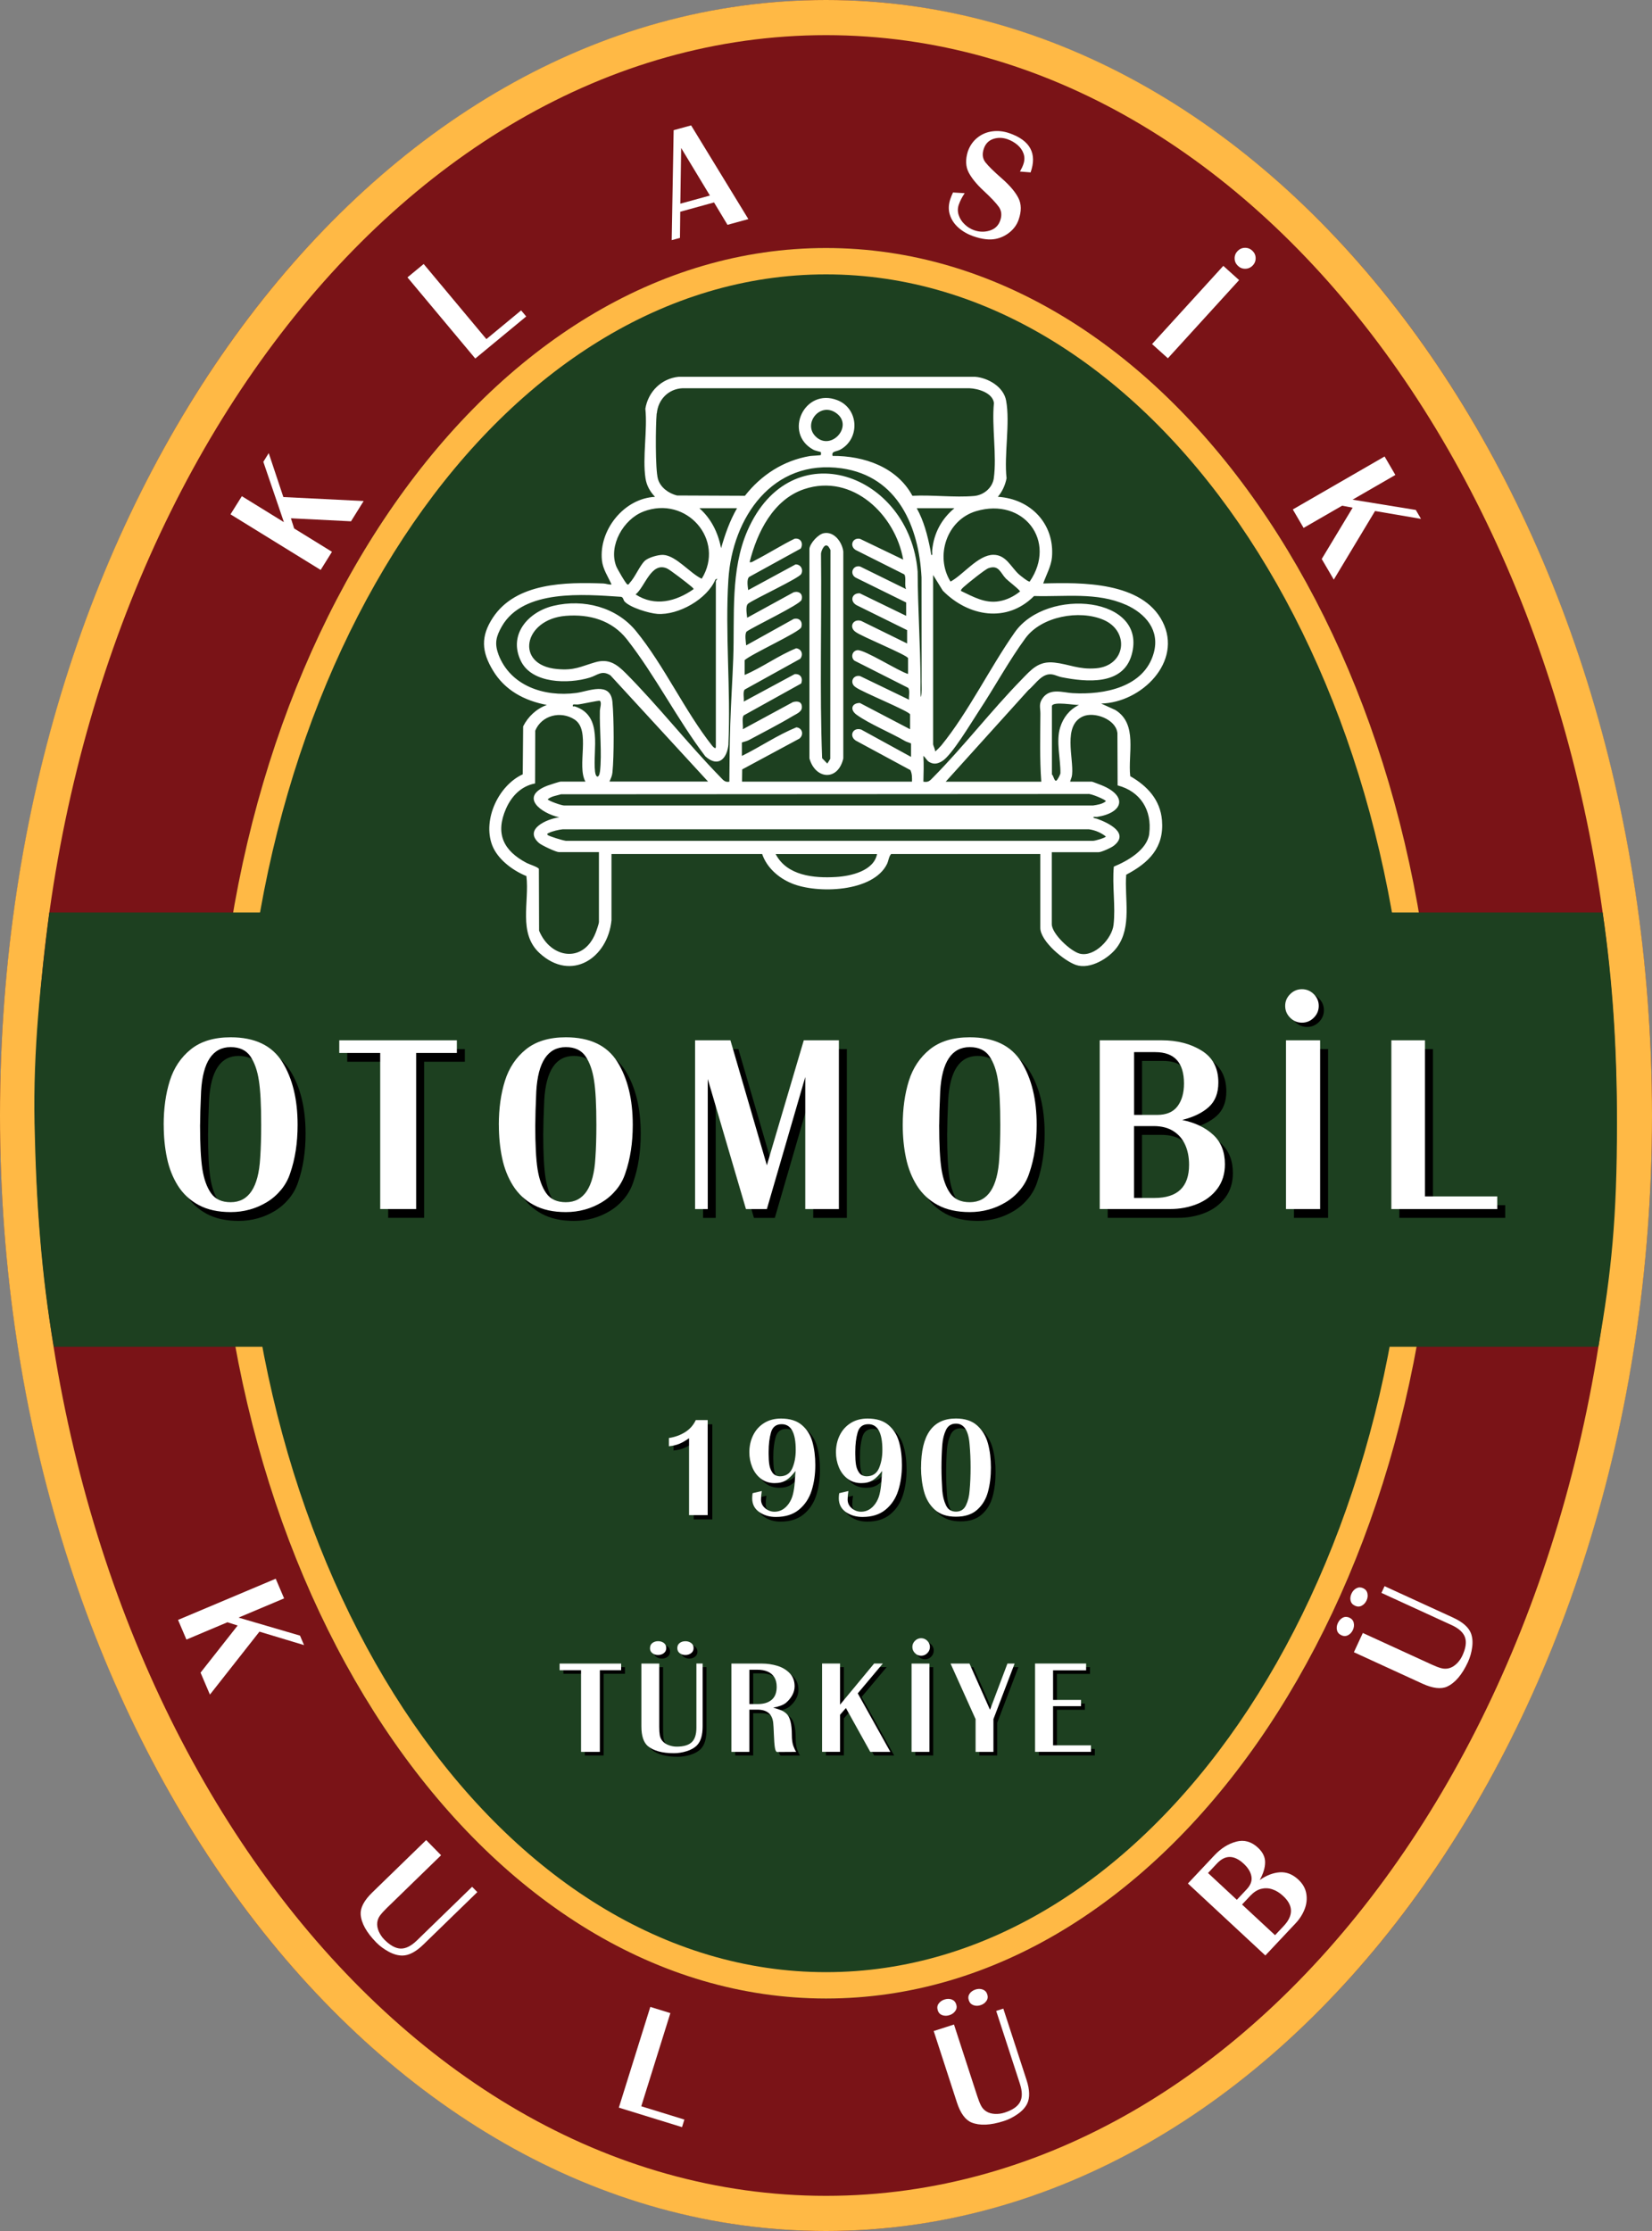
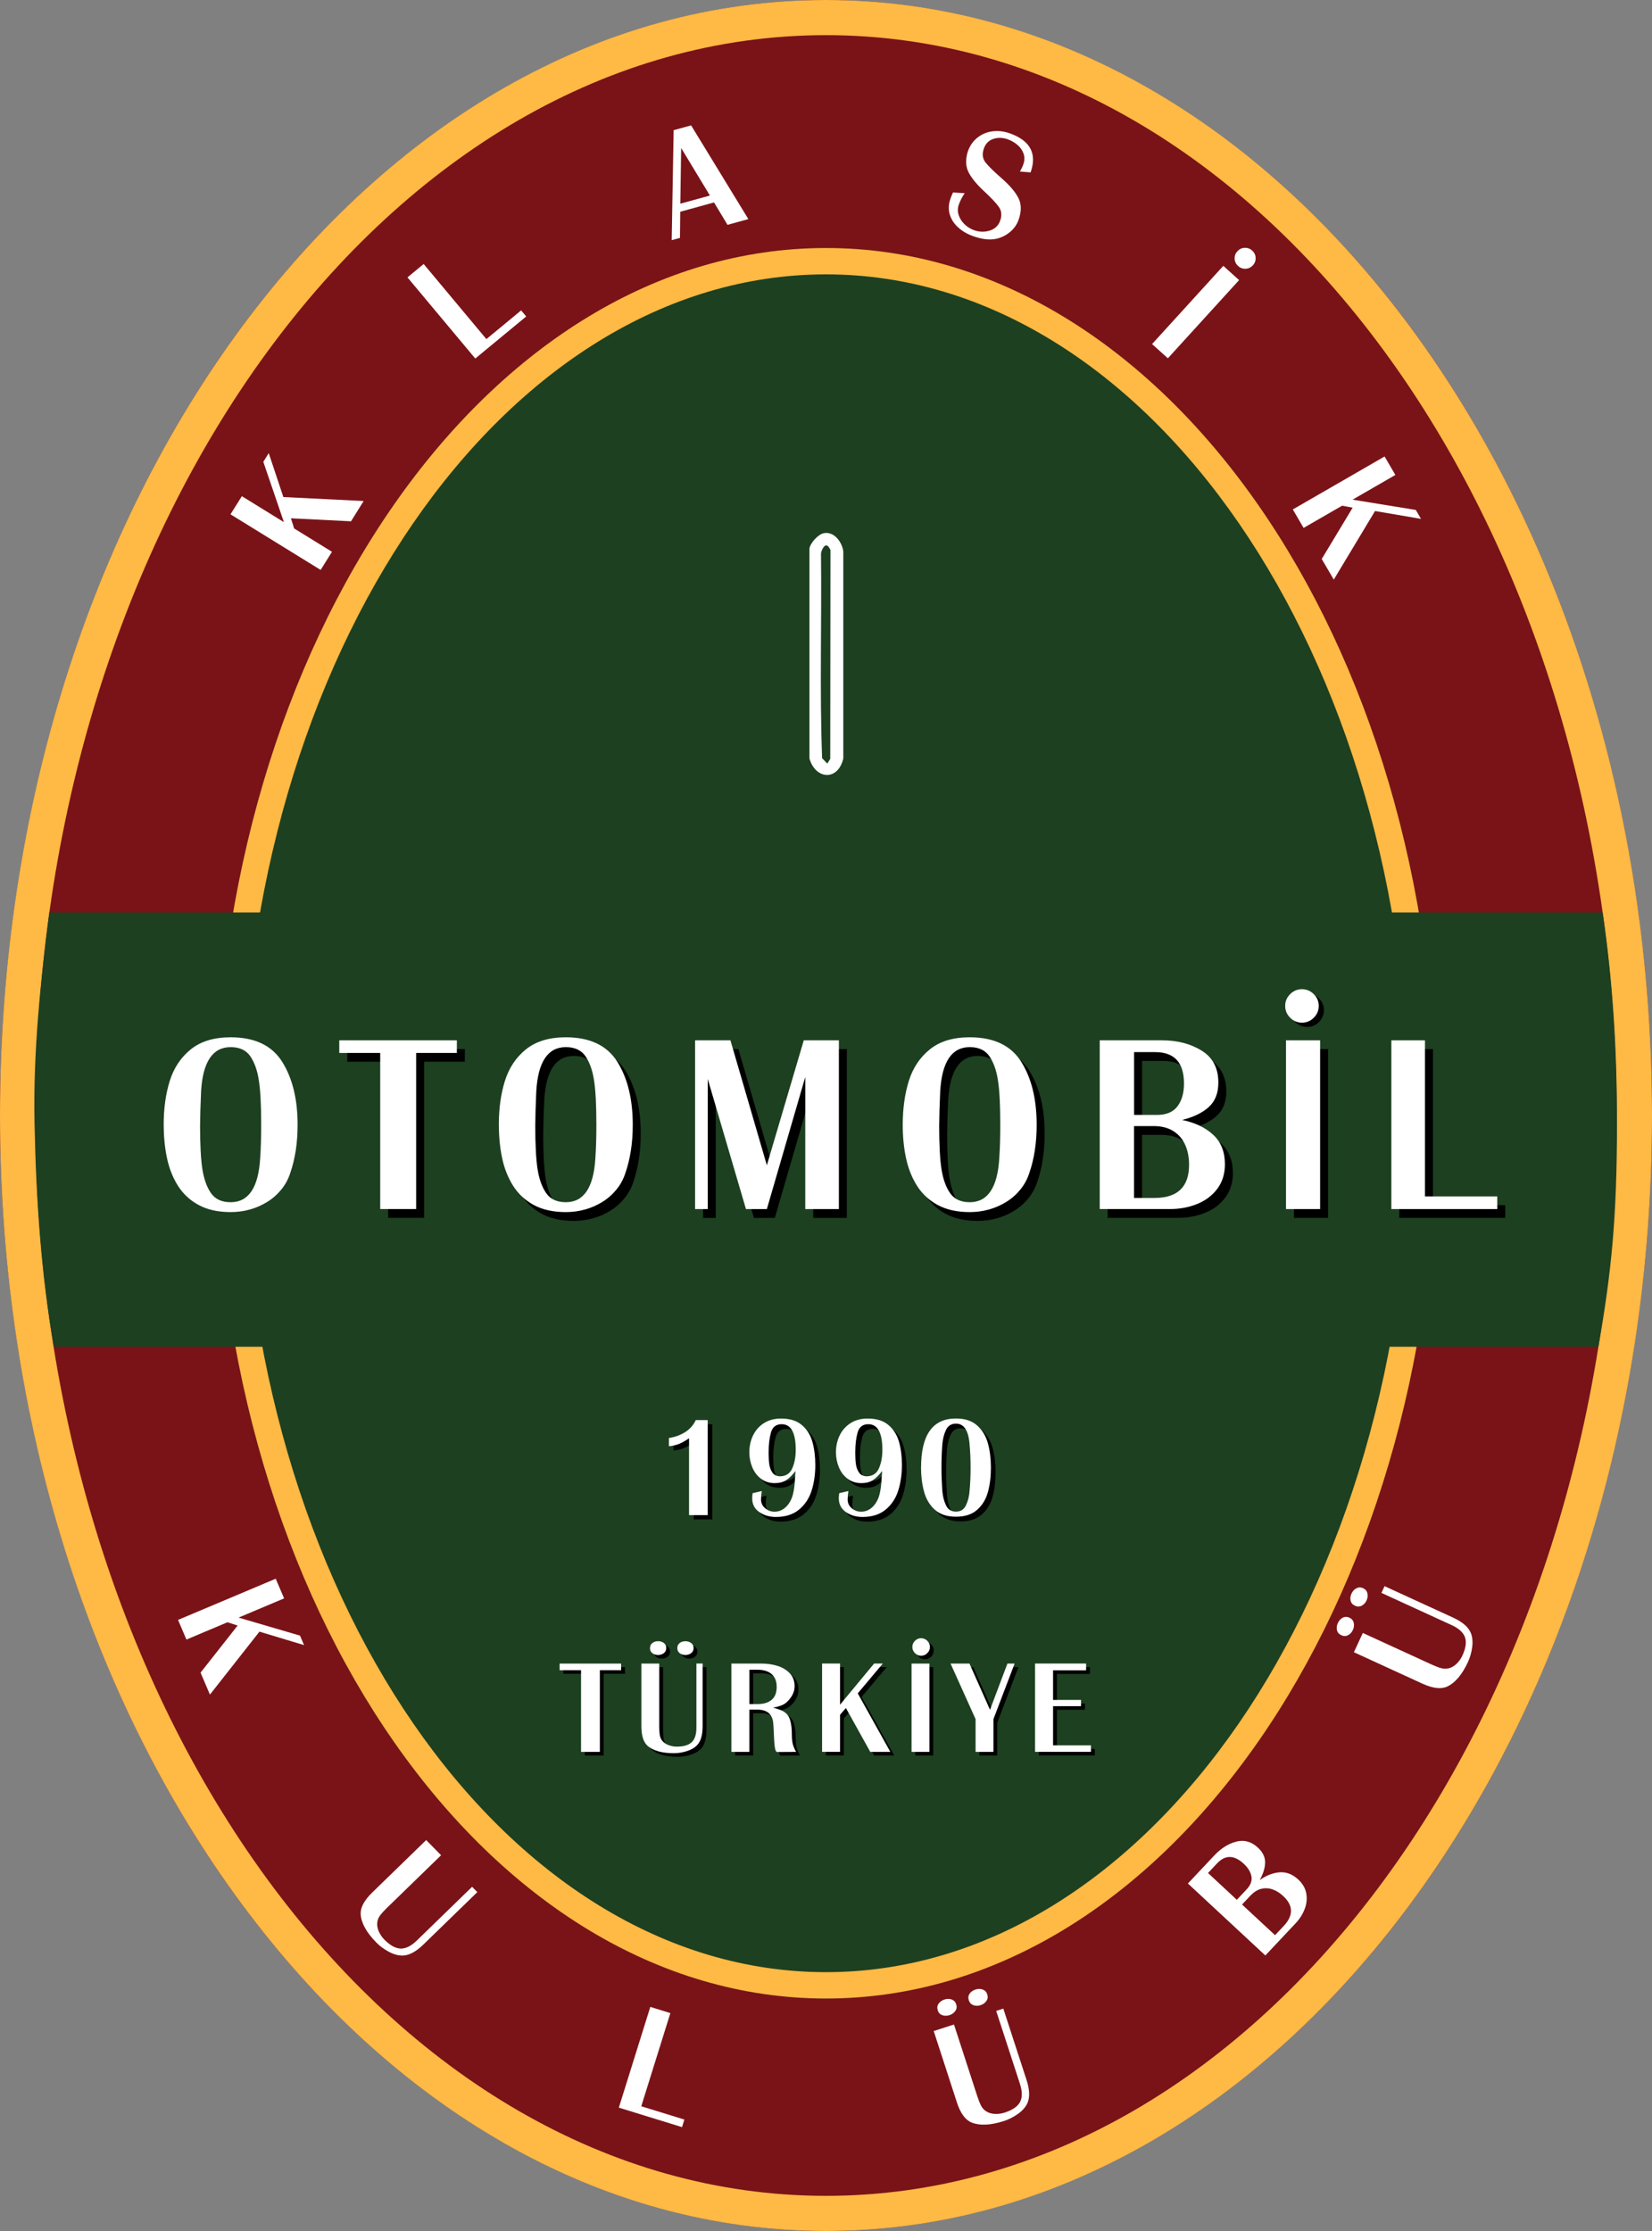
<svg xmlns="http://www.w3.org/2000/svg" id="Layer_2" viewBox="0 0 40 54">
  <rect x="0" y="0" width="40" height="54" fill="#808080" stroke="none" />
  <g>
    <ellipse id="Inner_Ellipse" cx="20" cy="27" rx="20" ry="27" fill="#7a1317" />
    <path id="Inner_Ellipse1" data-name="Inner_Ellipse" d="M20.0.851c10.556,0,19.144,11.731,19.144,26.149s-8.588,26.149-19.144,26.149S.856,41.419.856,27,9.444.851,20.0.851M20-0C8.954-0,0,12.088,0,27s8.954,27,20,27,20-12.088,20-27S31.046-0,20-0h0Z" fill="#ffb945" />
  </g>
  <g>
    <ellipse id="Outer_Ellipse" cx="20" cy="27.189" rx="14.787" ry="21.185" fill="#1d4020" />
    <path id="Outer_Ellipse1" data-name="Outer_Ellipse" d="M20,6.641c7.8,0,14.145,9.217,14.145,20.547,0,11.33-6.346,20.547-14.145,20.547s-14.145-9.217-14.145-20.547c0-11.33,6.346-20.547,14.145-20.547M20,6.003c-8.167,0-14.787,9.485-14.787,21.185,0,11.7,6.621,21.185,14.787,21.185s14.787-9.485,14.787-21.185c0-11.7-6.621-21.185-14.787-21.185h0Z" fill="#ffb945" />
  </g>
  <g id="KULUBU">
    <path id="K" d="M7.363,39.819l-1.081-.326-1.199,1.524-.227-.532.898-1.14-.247-.079-.993.419-.203-.476,2.365-.997.203.476-1.103.465,1.488.436.098.23Z" fill="#fff" />
    <path id="U" d="M11.558,45.797l-1.305,1.268c-.182.177-.351.266-.507.268-.105.001-.216-.03-.332-.092-.116-.063-.217-.137-.302-.223-.237-.242-.364-.468-.379-.681-.01-.162.083-.339.281-.531l1.305-1.268.361.367-1.314,1.277c-.07.068-.124.128-.163.18-.039.053-.062.111-.069.174-.007.07.006.141.038.214.033.073.076.138.131.194.14.142.272.215.396.22.125.004.256-.061.396-.197l.031-.03,1.305-1.268.127.129Z" fill="#fff" />
    <path id="L" d="M16.232,48.725l-.705,2.256,1.044.322-.057.183-1.53-.472.762-2.438.486.15Z" fill="#fff" />
    <path id="U1" data-name="U" d="M24.294,48.619l.562,1.726c.078.24.083.43.016.571-.046.094-.123.179-.231.254-.108.076-.22.132-.336.169-.324.104-.584.115-.783.034-.15-.063-.268-.225-.353-.487l-.561-1.726.491-.158.565,1.738c.03.093.06.168.09.226.03.058.072.104.126.139.06.037.13.057.21.061.08.004.158-.007.233-.031.19-.061.315-.146.374-.255.059-.109.059-.255-.001-.44l-.013-.041-.562-1.726.173-.056ZM22.706,48.658c-.019-.06-.013-.113.02-.16.033-.047.08-.081.142-.101.062-.02.121-.02.175-.001.054.02.091.059.11.118s.012.112-.022.16c-.034.048-.08.082-.14.101-.061.02-.12.02-.175.001-.055-.019-.092-.059-.111-.118ZM23.458,48.417c-.02-.061-.013-.114.019-.161.032-.047.08-.08.143-.101.061-.02.119-.02.174,0,.055.02.092.059.111.118.019.059.012.112-.022.16-.034.049-.08.082-.14.101-.061.02-.119.02-.174 0-.055-.02-.092-.059-.111-.118Z" fill="#fff" />
    <path id="B" d="M30.64,47.333l-1.877-1.744.642-.682c.16-.17.335-.28.527-.331.192-.051.368-.002.527.146.117.109.175.228.173.358-.001.13-.045.272-.131.426.162-.114.324-.176.485-.188.162-.011.311.047.449.175.107.099.172.212.194.339.022.126.009.252-.04.378-.049.126-.123.242-.222.346l-.729.775ZM29.948,45.983l.237-.252c.096-.102.135-.206.116-.313-.019-.107-.081-.209-.186-.307-.233-.216-.448-.219-.647-.008l-.218.232.698.649ZM30.872,46.841l.211-.224c.238-.254.234-.495-.011-.723-.085-.079-.173-.134-.264-.164-.092-.031-.183-.034-.274-.011-.091.024-.177.079-.258.164l-.202.215.799.742Z" fill="#fff" />
    <path id="U2" data-name="U" d="M32.477,39.579c-.057-.026-.092-.067-.105-.123s-.006-.113.022-.172c.028-.059.067-.102.118-.129.051-.026.106-.026.162-0s.091.068.104.125c.013.057.006.114-.02.171-.027.058-.066.101-.118.128-.052.027-.106.027-.163.001ZM32.808,38.866c-.058-.027-.093-.068-.106-.123-.013-.055-.005-.113.023-.173.027-.058.066-.1.118-.127.052-.027.106-.027.162-.002.057.026.091.067.104.125.013.058.006.114-.02.171-.027.058-.066.101-.118.128-.052.027-.106.027-.163.001ZM33.524,38.392l1.657.76c.231.106.375.231.433.375.038.097.049.211.032.341-.017.13-.052.25-.102.36-.142.307-.311.505-.505.595-.149.067-.348.043-.6-.072l-1.657-.76.216-.466,1.669.765c.089.041.165.07.228.087.063.017.126.018.189.002.068-.018.13-.056.188-.112.057-.056.102-.12.135-.191.084-.18.106-.329.065-.446s-.149-.216-.326-.297l-.04-.018-1.657-.76.076-.164Z" fill="#fff" />
  </g>
  <g id="TURKIYE_Shadow">
    <path id="T" d="M15.132,40.353v.16h-.516v1.977h-.455v-1.977h-.519v-.16h1.489Z" />
    <path id="U3" data-name="U" d="M17.106,40.353v1.518c0,.211-.045.364-.135.458-.061.063-.144.111-.25.144s-.21.049-.311.049c-.284,0-.495-.058-.632-.173-.103-.089-.155-.248-.155-.478v-1.518h.432v1.528c0,.081.004.149.013.202.009.054.03.102.065.143.038.045.088.079.152.102.063.023.127.035.193.035.167,0,.289-.036.364-.107s.113-.188.113-.35v-1.554h.152ZM15.831,39.978c0-.053.019-.094.057-.123.038-.029.085-.044.139-.044.055,0,.102.015.14.044.038.029.057.07.057.123,0,.052-.02.092-.059.122-.039.03-.085.045-.138.045-.054,0-.101-.015-.139-.044-.039-.029-.058-.07-.058-.122ZM16.493,39.978c0-.053.019-.094.057-.123.038-.029.084-.043.14-.043.053,0,.1.015.139.044s.058.07.058.122c0,.052-.02.092-.059.122-.039.03-.085.045-.138.045-.054,0-.1-.015-.139-.044-.038-.029-.058-.07-.058-.122Z" />
    <path id="R" d="M17.802,42.49v-2.137h.741c.126,0,.25.018.37.054.12.036.22.096.3.178s.12.189.12.318c0,.075-.02.148-.06.22-.04.071-.092.133-.156.185-.063.049-.164.086-.303.112.077.021.14.042.189.061.048.019.093.048.134.086.086.08.129.25.129.51,0,.118.013.212.04.28.026.068.049.113.066.133l-.458.003c-.028,0-.048-.036-.059-.108-.011-.072-.019-.177-.024-.317-.005-.14-.011-.236-.017-.289-.025-.208-.153-.311-.383-.311h-.194v1.022h-.435ZM18.237,41.333h.2c.145,0,.258-.034.339-.103.081-.068.122-.173.122-.314,0-.093-.019-.171-.058-.233-.039-.062-.093-.107-.163-.137-.069-.029-.15-.044-.24-.044h-.2v.83Z" />
    <path id="K1" data-name="K" d="M21.468,40.353l-.606.721.789,1.416h-.486l-.59-1.061-.142.163v.897h-.435v-2.137h.435v.996l.825-.996h.21Z" />
    <path id="I" d="M22.596,40.353v2.137h-.432v-2.137h.432Z" />
    <path id="_x2E_" d="M22.184,39.951c0-.058.021-.107.063-.149.042-.042.092-.063.149-.063.058,0,.108.021.15.063.042.042.063.091.063.149,0,.058-.021.108-.063.149-.042.042-.092.063-.15.063-.058,0-.108-.021-.149-.063-.042-.042-.063-.092-.063-.149Z" />
    <path id="Y" d="M24.659,40.353l-.513,1.345v.792h-.432v-.792l-.606-1.345h.458l.497,1.118.422-1.118h.175Z" />
    <path id="E" d="M26.391,40.353v.163h-.8v.717h.677v.151h-.677v.948h.918v.157h-1.354v-2.137h1.235Z" />
  </g>
  <g id="TURKIYE">
    <path id="T1" data-name="T" d="M15.04,40.266v.16h-.516v1.977h-.455v-1.977h-.519v-.16h1.489Z" fill="#fff" />
    <path id="U4" data-name="U" d="M17.013,40.266v1.518c0,.211-.045.364-.135.458-.061.063-.144.111-.25.144s-.21.049-.311.049c-.284,0-.495-.058-.632-.173-.103-.089-.155-.248-.155-.478v-1.518h.432v1.528c0,.081.004.149.013.202.009.054.03.102.065.143.038.045.088.079.152.102.063.023.127.035.193.035.167,0,.289-.036.364-.107s.113-.188.113-.35v-1.554h.152ZM15.739,39.891c0-.053.019-.094.057-.123.038-.029.085-.044.139-.044.055,0,.102.015.14.044.038.029.057.07.057.123,0,.052-.02.092-.059.122-.039.03-.085.045-.138.045-.054,0-.101-.015-.139-.044-.039-.029-.058-.07-.058-.122ZM16.4,39.891c0-.053.019-.094.057-.123.038-.029.084-.043.14-.043.053,0,.1.015.139.044s.058.07.058.122c0,.052-.02.092-.059.122-.039.03-.085.045-.138.045-.054,0-.1-.015-.139-.044-.038-.029-.058-.07-.058-.122Z" fill="#fff" />
    <path id="R1" data-name="R" d="M17.709,42.403v-2.137h.741c.126,0,.25.018.37.054.12.036.22.096.3.178s.12.189.12.318c0,.075-.02.148-.06.22-.04.071-.092.133-.156.185-.063.049-.164.086-.303.112.077.021.14.042.189.061.048.019.093.048.134.086.086.08.129.25.129.51,0,.118.013.212.04.28.026.068.049.113.066.133l-.458.003c-.028,0-.048-.036-.059-.108-.011-.072-.019-.177-.024-.317-.005-.14-.011-.236-.017-.289-.025-.208-.153-.311-.383-.311h-.194v1.022h-.435ZM18.145,41.246h.2c.145,0,.258-.034.339-.103.081-.068.122-.173.122-.314,0-.093-.019-.171-.058-.233-.039-.062-.093-.107-.163-.137-.069-.029-.15-.044-.24-.044h-.2v.83Z" fill="#fff" />
    <path id="K2" data-name="K" d="M21.375,40.266l-.606.721.789,1.416h-.486l-.59-1.061-.142.163v.897h-.435v-2.137h.435v.996l.825-.996h.21Z" fill="#fff" />
    <path id="I1" data-name="I" d="M22.504,40.266v2.137h-.432v-2.137h.432Z" fill="#fff" />
    <path id="_x2E_1" data-name="_x2E_" d="M22.091,39.864c0-.058.021-.107.063-.149.042-.042.092-.063.149-.063.058,0,.108.021.15.063.042.042.063.091.063.149,0,.058-.021.108-.063.149-.042.042-.092.063-.15.063-.058,0-.108-.021-.149-.063-.042-.042-.063-.092-.063-.149Z" fill="#fff" />
    <path id="Y1" data-name="Y" d="M24.567,40.266l-.513,1.345v.792h-.432v-.792l-.606-1.345h.458l.497,1.118.422-1.118h.175Z" fill="#fff" />
    <path id="E1" data-name="E" d="M26.298,40.266v.163h-.8v.717h.677v.151h-.677v.948h.918v.157h-1.354v-2.137h1.235Z" fill="#fff" />
  </g>
  <g id="_x31_990_Shadow">
    <path id="_x31_" d="M17.248,34.474v2.302h-.451v-1.861c-.088.061-.167.106-.237.135-.07.029-.153.048-.25.059v-.2c.146-.022.277-.07.392-.142s.201-.17.258-.292h.288Z" />
    <path id="_x39_" d="M18.335,36.255l.223-.052c-.012.074-.018.143-.018.207,0,.083.033.153.1.209.066.056.142.084.227.084.134,0,.248-.063.341-.19.048-.068.083-.144.104-.229s.036-.178.043-.277.014-.196.019-.29c-.075.1-.149.174-.223.222s-.168.072-.28.072c-.13,0-.242-.036-.334-.107-.093-.071-.163-.164-.21-.279-.047-.115-.07-.234-.07-.359,0-.153.031-.291.093-.416.062-.125.151-.223.267-.295s.252-.107.407-.107c.212,0,.38.052.503.156.123.104.209.239.256.406s.071.355.071.563c0,.226-.03.433-.09.621-.06.188-.162.341-.305.459-.143.118-.33.177-.56.177-.153,0-.287-.039-.401-.118-.115-.079-.172-.19-.172-.334,0-.039.004-.08.01-.121ZM19.38,35.206c0-.414-.113-.621-.34-.621-.135,0-.221.066-.259.199-.038.133-.057.288-.057.467v.056c0,.094.005.178.016.252s.035.138.074.195c.039.057.098.087.178.092.146,0,.248-.064.304-.192.056-.128.084-.277.084-.447Z" />
    <path id="_x39_1" data-name="_x39_" d="M20.432,36.255l.223-.052c-.012.074-.018.143-.018.207,0,.083.033.153.1.209.066.056.142.084.227.084.134,0,.248-.063.341-.19.048-.068.083-.144.104-.229.021-.085.035-.178.043-.277.008-.1.014-.196.02-.29-.075.1-.149.174-.223.222-.074.048-.168.072-.28.072-.13,0-.242-.036-.335-.107-.093-.071-.163-.164-.21-.279-.047-.115-.07-.234-.07-.359,0-.153.031-.291.093-.416.062-.125.152-.223.267-.295.116-.072.252-.107.407-.107.212,0,.38.052.503.156.123.104.209.239.256.406.048.167.071.355.071.563,0,.226-.03.433-.09.621-.06.188-.162.341-.305.459-.143.118-.33.177-.559.177-.153,0-.287-.039-.402-.118-.114-.079-.172-.19-.172-.334,0-.039.003-.08.01-.121ZM21.478,35.206c0-.414-.113-.621-.34-.621-.135,0-.221.066-.259.199-.038.133-.057.288-.057.467v.056c0,.094.005.178.016.252s.035.138.074.195c.039.057.098.087.178.092.146,0,.248-.064.304-.192.056-.128.084-.277.084-.447Z" />
    <path id="_x30_" d="M22.415,35.634c0-.792.281-1.187.844-1.187.217,0,.388.056.514.169.126.113.213.258.261.434s.072.372.072.584c0,.215-.023.411-.071.587-.047.177-.134.321-.26.434s-.298.169-.516.169c-.216,0-.387-.057-.512-.17s-.212-.259-.26-.437c-.048-.177-.073-.372-.073-.584ZM22.909,35.634c0,.186.007.372.02.559.011.135.04.253.089.355.048.102.129.153.242.153.113,0,.194-.052.243-.155.049-.103.078-.221.087-.353.016-.174.024-.36.024-.559,0-.196-.008-.381-.024-.556-.025-.338-.135-.507-.33-.507-.112,0-.193.051-.242.153-.049.102-.078.22-.089.355-.014.187-.02.372-.02.556Z" />
  </g>
  <g id="_x31_990">
    <path id="_x31_1" data-name="_x31_" d="M17.135,34.371v2.302h-.451v-1.861c-.088.061-.167.106-.237.135-.07.029-.153.048-.25.059v-.2c.146-.022.277-.07.392-.142s.201-.17.258-.292h.288Z" fill="#fff" />
    <path id="_x39_2" data-name="_x39_" d="M18.222,36.142l.223-.052c-.012.074-.018.143-.018.207,0,.083.033.153.1.209.066.056.142.084.227.084.134,0,.248-.063.341-.19.048-.068.083-.144.104-.229s.036-.178.043-.277.014-.196.019-.29c-.075.1-.149.174-.223.222s-.168.072-.28.072c-.13,0-.242-.036-.334-.107-.093-.071-.163-.164-.21-.279-.047-.115-.07-.234-.07-.359,0-.153.031-.291.093-.416.062-.125.151-.223.267-.295s.252-.107.407-.107c.212,0,.38.052.503.156.123.104.209.239.256.406s.071.355.071.563c0,.226-.03.433-.09.621-.06.188-.162.341-.305.459-.143.118-.33.177-.56.177-.153,0-.287-.039-.401-.118-.115-.079-.172-.19-.172-.334,0-.039.004-.08.01-.121ZM19.267,35.093c0-.414-.113-.621-.34-.621-.135,0-.221.066-.259.199-.038.133-.057.288-.057.467v.056c0,.094.005.178.016.252s.035.138.074.195c.039.057.098.087.178.092.146,0,.248-.064.304-.192.056-.128.084-.277.084-.447Z" fill="#fff" />
    <path id="_x39_3" data-name="_x39_" d="M20.319,36.142l.223-.052c-.012.074-.018.143-.018.207,0,.083.033.153.1.209.066.056.142.084.227.084.134,0,.248-.063.341-.19.048-.068.083-.144.104-.229.021-.085.035-.178.043-.277.008-.1.014-.196.02-.29-.075.1-.149.174-.223.222-.074.048-.168.072-.28.072-.13,0-.242-.036-.335-.107-.093-.071-.163-.164-.21-.279-.047-.115-.07-.234-.07-.359,0-.153.031-.291.093-.416.062-.125.152-.223.267-.295.116-.072.252-.107.407-.107.212,0,.38.052.503.156.123.104.209.239.256.406.048.167.071.355.071.563,0,.226-.03.433-.09.621-.06.188-.162.341-.305.459-.143.118-.33.177-.559.177-.153,0-.287-.039-.402-.118-.114-.079-.172-.19-.172-.334,0-.039.003-.08.01-.121ZM21.365,35.093c0-.414-.113-.621-.34-.621-.135,0-.221.066-.259.199-.038.133-.057.288-.057.467v.056c0,.094.005.178.016.252s.035.138.074.195c.039.057.098.087.178.092.146,0,.248-.064.304-.192.056-.128.084-.277.084-.447Z" fill="#fff" />
    <path id="_x30_1" data-name="_x30_" d="M22.302,35.521c0-.792.281-1.187.844-1.187.217,0,.388.056.514.169.126.113.213.258.261.434s.072.372.072.584c0,.215-.023.411-.071.587-.047.177-.134.321-.26.434s-.298.169-.516.169c-.216,0-.387-.057-.512-.17s-.212-.259-.26-.437c-.048-.177-.073-.372-.073-.584ZM22.796,35.521c0,.186.007.372.02.559.011.135.04.253.089.355.048.102.129.153.242.153.113,0,.194-.052.243-.155.049-.103.078-.221.087-.353.016-.174.024-.36.024-.559,0-.196-.008-.381-.024-.556-.025-.338-.135-.507-.33-.507-.112,0-.193.051-.242.153-.049.102-.078.22-.089.355-.014.187-.02.372-.02.556Z" fill="#fff" />
  </g>
  <g id="OTOMOBIL_Back">
    <path d="M1.194,22.085c-.208,1.655-.394,3.326-.358,5.104.038,1.866.162,3.669.468,5.408h37.398c.315-1.797.45-3.119.45-5.407,0-1.796-.103-3.449-.347-5.104H1.194Z" fill="#1d4020" />
  </g>
  <g id="OTOMOBIL_Shadow">
-     <path d="M4.156,27.439c0-.395.049-.75.148-1.065s.269-.569.51-.763c.241-.194.563-.291.964-.291.585,0,1.001.199,1.249.596.248.397.372.905.372,1.523,0,.436-.06.825-.179,1.169-.048.148-.121.282-.219.401-.098.119-.212.219-.343.299-.131.08-.271.141-.42.182-.149.041-.302.061-.459.061-.306,0-.564-.057-.775-.171-.211-.114-.378-.27-.503-.467-.124-.198-.213-.421-.265-.671-.053-.25-.079-.518-.079-.803ZM5.037,27.439c0,.477.019.835.056,1.072.038.243.108.438.21.583s.26.218.475.218c.435,0,.674-.357.715-1.071.016-.235.024-.503.024-.803,0-.482-.019-.839-.056-1.072-.036-.241-.105-.436-.206-.585-.101-.148-.26-.223-.477-.223-.436,0-.675.357-.716,1.071-.016.361-.024.63-.024.809Z" />
    <path d="M11.255,25.393v.306h-.986v3.778h-.87v-3.778h-.991v-.306h2.847Z" />
    <path d="M12.271,27.439c0-.395.049-.75.148-1.065s.269-.569.51-.763c.241-.194.563-.291.964-.291.585,0,1.001.199,1.249.596.248.397.372.905.372,1.523,0,.436-.06.825-.179,1.169-.048.148-.121.282-.219.401-.098.119-.212.219-.343.299-.131.08-.271.141-.42.182-.149.041-.302.061-.459.061-.306,0-.564-.057-.775-.171-.211-.114-.378-.27-.503-.467-.124-.198-.213-.421-.265-.671-.053-.25-.079-.518-.079-.803ZM13.153,27.439c0,.477.019.835.056,1.072.038.243.108.438.21.583s.26.218.475.218c.435,0,.674-.357.715-1.071.016-.235.024-.503.024-.803,0-.482-.019-.839-.056-1.072-.036-.241-.105-.436-.206-.585-.101-.148-.26-.223-.477-.223-.436,0-.675.357-.716,1.071-.016.361-.024.63-.024.809Z" />
    <path d="M20.505,25.393v4.085h-.814v-3.197l-.93,3.197h-.506l-.925-3.147v3.147h-.307v-4.085h.856l.882,3.025.894-3.025h.85Z" />
    <path d="M22.051,27.439c0-.395.05-.75.148-1.065.099-.315.269-.569.51-.763.241-.194.562-.291.964-.291.585,0,1.001.199,1.249.596.248.397.372.905.372,1.523,0,.436-.06.825-.179,1.169-.048.148-.121.282-.219.401-.098.119-.212.219-.343.299-.131.08-.271.141-.42.182-.149.041-.302.061-.459.061-.306,0-.564-.057-.775-.171-.211-.114-.378-.27-.503-.467-.124-.198-.213-.421-.266-.671-.053-.25-.079-.518-.079-.803ZM22.933,27.439c0,.477.019.835.056,1.072.038.243.108.438.21.583s.26.218.475.218c.435,0,.674-.357.715-1.071.016-.235.024-.503.024-.803,0-.482-.019-.839-.056-1.072-.036-.241-.105-.436-.206-.585-.101-.148-.26-.223-.477-.223-.436,0-.675.357-.716,1.071-.016.361-.024.63-.024.809Z" />
    <path d="M26.821,29.478v-4.085h1.503c.374,0,.696.083.965.25.269.167.404.424.404.772,0,.255-.077.453-.232.593-.154.14-.369.244-.644.313.311.064.561.183.751.359.19.175.284.413.284.713,0,.233-.062.432-.186.596-.124.164-.287.286-.489.367s-.418.121-.649.121h-1.708ZM27.653,27.199h.555c.225,0,.39-.069.495-.208.105-.139.158-.322.158-.552,0-.506-.232-.76-.697-.76h-.511v1.519ZM27.653,29.209h.493c.559,0,.838-.268.838-.803,0-.184-.032-.347-.096-.487s-.159-.25-.287-.33c-.128-.08-.286-.12-.475-.12h-.474v1.739Z" />
    <path d="M32.157,25.393v4.085h-.826v-4.085h.826Z" />
    <path d="M31.243,24.451c0-.11.04-.204.12-.284s.176-.12.286-.12c.111,0,.207.04.287.12s.12.174.12.284c0,.11-.04.206-.12.286s-.176.12-.287.12c-.11,0-.206-.04-.286-.12s-.12-.175-.12-.286Z" />
    <path d="M34.696,25.393v3.778h1.75v.307h-2.564v-4.085h.814Z" />
  </g>
  <g id="OTOMOBIL">
    <path d="M3.963,27.226c0-.395.049-.75.148-1.065s.269-.569.51-.763c.241-.194.563-.291.964-.291.585,0,1.001.199,1.249.596.248.397.372.905.372,1.523,0,.436-.06.825-.179,1.169-.048.148-.121.282-.219.401-.098.119-.212.219-.343.299-.131.08-.271.141-.42.182-.149.041-.302.061-.459.061-.306,0-.564-.057-.775-.171-.211-.114-.378-.27-.503-.467-.124-.198-.213-.421-.265-.671-.053-.25-.079-.518-.079-.803ZM4.844,27.226c0,.477.019.835.056,1.072.038.243.108.438.21.583s.26.218.475.218c.435,0,.674-.357.715-1.071.016-.235.024-.503.024-.803,0-.482-.019-.839-.056-1.072-.036-.241-.105-.436-.206-.585-.101-.148-.26-.223-.477-.223-.436,0-.675.357-.716,1.071-.016.361-.024.63-.024.809Z" fill="#fff" />
    <path d="M11.062,25.18v.306h-.986v3.778h-.87v-3.778h-.991v-.306h2.847Z" fill="#fff" />
    <path d="M12.078,27.226c0-.395.049-.75.148-1.065s.269-.569.51-.763c.241-.194.563-.291.964-.291.585,0,1.001.199,1.249.596.248.397.372.905.372,1.523,0,.436-.06.825-.179,1.169-.048.148-.121.282-.219.401-.098.119-.212.219-.343.299-.131.08-.271.141-.42.182-.149.041-.302.061-.459.061-.306,0-.564-.057-.775-.171-.211-.114-.378-.27-.503-.467-.124-.198-.213-.421-.265-.671-.053-.25-.079-.518-.079-.803ZM12.96,27.226c0,.477.019.835.056,1.072.038.243.108.438.21.583s.26.218.475.218c.435,0,.674-.357.715-1.071.016-.235.024-.503.024-.803,0-.482-.019-.839-.056-1.072-.036-.241-.105-.436-.206-.585-.101-.148-.26-.223-.477-.223-.436,0-.675.357-.716,1.071-.016.361-.024.63-.024.809Z" fill="#fff" />
    <path d="M20.312,25.18v4.085h-.814v-3.197l-.93,3.197h-.506l-.925-3.148v3.148h-.307v-4.085h.856l.882,3.025.894-3.025h.85Z" fill="#fff" />
    <path d="M21.858,27.226c0-.395.05-.75.148-1.065.099-.315.269-.569.51-.763.241-.194.562-.291.964-.291.585,0,1.001.199,1.249.596.248.397.372.905.372,1.523,0,.436-.06.825-.179,1.169-.048.148-.121.282-.219.401-.098.119-.212.219-.343.299-.131.08-.271.141-.42.182-.149.041-.302.061-.459.061-.306,0-.564-.057-.775-.171-.211-.114-.378-.27-.503-.467-.124-.198-.213-.421-.266-.671-.053-.25-.079-.518-.079-.803ZM22.74,27.226c0,.477.019.835.056,1.072.038.243.108.438.21.583s.26.218.475.218c.435,0,.674-.357.715-1.071.016-.235.024-.503.024-.803,0-.482-.019-.839-.056-1.072-.036-.241-.105-.436-.206-.585-.101-.148-.26-.223-.477-.223-.436,0-.675.357-.716,1.071-.016.361-.024.63-.024.809Z" fill="#fff" />
    <path d="M26.628,29.265v-4.085h1.503c.374,0,.696.083.965.25.269.167.404.424.404.772,0,.255-.077.453-.232.593-.154.14-.369.244-.644.313.311.064.561.183.751.359.19.175.284.413.284.713,0,.233-.062.432-.186.596-.124.164-.287.286-.489.367s-.418.121-.649.121h-1.708ZM27.46,26.986h.555c.225,0,.39-.069.495-.208.105-.139.158-.322.158-.552,0-.506-.232-.76-.697-.76h-.511v1.519ZM27.46,28.996h.493c.559,0,.838-.268.838-.803,0-.184-.032-.347-.096-.487s-.159-.25-.287-.33-.286-.12-.475-.12h-.474v1.739Z" fill="#fff" />
    <path d="M31.964,25.18v4.085h-.826v-4.085h.826Z" fill="#fff" />
    <path d="M31.118,24.347c0-.11.04-.204.12-.284s.176-.12.286-.12c.111,0,.207.04.287.12s.12.174.12.284c0,.11-.04.206-.12.286s-.176.12-.287.12c-.11,0-.206-.04-.286-.12s-.12-.175-.12-.286Z" fill="#fff" />
    <path d="M34.503,25.18v3.778h1.75v.307h-2.564v-4.085h.814Z" fill="#fff" />
  </g>
  <g id="KLASIK">
    <path id="K3" data-name="K" d="M6.506,10.965l.355,1.066,1.944.096-.306.491-1.455-.073.078.246.916.565-.274.439-2.183-1.346.275-.439,1.018.628-.498-1.46.132-.212Z" fill="#fff" />
    <path id="L1" data-name="L" d="M10.259,6.391l1.518,1.817.841-.695.123.147-1.233,1.018-1.642-1.964.391-.323Z" fill="#fff" />
    <path id="A" d="M16.734,3.035l1.386,2.268-.505.139-.326-.542-.818.225-.007.633-.2.055.047-2.662.423-.116ZM16.473,4.93l.716-.197-.696-1.151-.02,1.347Z" fill="#fff" />
    <path id="S" d="M24.955,4.173l-.259-.021c.034-.059.062-.117.082-.174.032-.091.034-.177.006-.258-.028-.081-.077-.152-.148-.212-.07-.06-.15-.106-.24-.138-.12-.042-.235-.044-.346-.007-.11.037-.186.114-.227.23-.047.133-.034.245.038.337.072.092.204.221.396.389.192.168.325.325.401.473s.077.324.005.529c-.041.116-.112.216-.212.298-.1.082-.213.137-.339.163-.152.031-.333.01-.545-.064-.137-.048-.257-.116-.359-.206s-.172-.195-.21-.317c-.038-.122-.032-.252.017-.391.013-.038.033-.087.06-.145l.283.017c-.062.092-.11.184-.142.276-.03.084-.031.169-.003.254.028.086.076.16.145.225.068.065.144.112.227.141.128.045.255.048.38.009.125-.039.209-.119.252-.24.046-.129.034-.241-.034-.336s-.19-.223-.363-.384c-.174-.161-.296-.312-.368-.451-.071-.14-.078-.307-.019-.501.049-.14.126-.251.232-.336.105-.085.226-.136.363-.154s.275-.003.415.046c.502.175.672.491.511.948Z" fill="#fff" />
    <path id="I2" data-name="I" d="M30.003,6.779l-1.725,1.893-.383-.344,1.725-1.893.383.345Z" fill="#fff" />
    <path id="_x2E_2" data-name="_x2E_" d="M29.894,6.251c0-.069.025-.128.075-.178s.11-.075.179-.075c.07,0,.129.025.18.075.05.05.075.109.075.178,0,.069-.025.129-.075.179-.05.05-.11.075-.18.075-.069,0-.129-.025-.179-.075s-.075-.109-.075-.179Z" fill="#fff" />
    <path id="K4" data-name="K" d="M34.407,12.559l-1.113-.19-.999,1.66-.292-.499.749-1.242-.255-.048-.933.538-.261-.447,2.222-1.282.261.447-1.036.598,1.531.249.126.216Z" fill="#fff" />
  </g>
  <polygon points="14.961 23.41 14.96 23.409 14.96 23.409 14.961 23.41" />
  <g>
-     <path d="M27.367,18.789c-.062-.537.189-1.263-.361-1.604l-.344-.156c.975-.021,1.982-1.013,1.486-1.984-.493-.964-1.955-.951-2.889-.922.071-.203.192-.415.212-.633.069-.803-.509-1.416-1.31-1.465.11-.129.178-.284.211-.449-.064-.567.09-1.337-.011-1.88-.06-.33-.429-.549-.749-.576h-7.18c-.422.042-.739.365-.806.773.054.52-.073,1.179.003,1.681.027.18.108.321.231.452-.756.037-1.36.808-1.286,1.533.022.216.147.396.234.588-.068.009-.131-.021-.198-.024-.911-.034-2.113-.024-2.674.824-.303.459-.275.826,0,1.282.29.481.759.73,1.305.834-.253.092-.454.28-.574.518l-.01,1.161c-.59.272-.969,1.094-.744,1.705.128.347.498.622.833.758.076.63-.206,1.381.318,1.864.77.708,1.653.12,1.742-.796v-1.602h3.648c.112.329.397.58.717.711.618.256,1.965.214,2.304-.465.04-.08.042-.177.101-.246h3.613v1.787c0,.322.574.8.866.899.336.115.796-.161.991-.428.367-.499.178-1.179.223-1.757.552-.291.921-.658.866-1.319-.042-.493-.352-.827-.767-1.065ZM27.255,14.636l-.001-.002c.488.217.835.624.681,1.173-.232.83-1.202,1.015-1.964.97-.233-.013-.54-.131-.722.116-.105.143-.058.236-.058.378-.003.549-.019,1.105.022,1.65h-2.315l1.999-2.214c.144-.118.286-.346.479-.382.125-.023.213.043.332.067.6.118,1.479.202,1.691-.537.406-1.416-2.049-1.657-2.827-.552-.602.855-1.128,1.941-1.781,2.741-.018.022-.137.149-.15.14.003-.047-.047-.139-.047-.173v-4.093l.235.38c.615.623,1.549.792,2.209.128.741.023,1.524-.099,2.218.211ZM26.346,19.218c.068-.014.431.141.431.174-.082.072-.209.089-.314.105h-12.793c-.061.007-.408-.119-.408-.151.086-.074.214-.088.322-.121l12.763-.007h-.001ZM14.527,18.678h-.001c-.019.158-.099.158-.118,0-.062-.529.209-1.353-.49-1.58-.012-.004-.032.003-.047,0-.019-.073.055-.041.117-.046.094-.007.512-.104.535-.089.053.033.003.186.002.238-.011.458.053,1.042.002,1.477ZM17.46,13.268c-.074-.374-.237-.712-.526-.967h.912c-.175.302-.29.632-.386.967ZM17.638,18.008l-.001.002c.06-1.308-.084-2.691,0-3.99.096-1.486,1.065-2.923,2.744-2.684,1.363.194,1.869,1.42,1.932,2.638-.002.841.004,1.683,0,2.525,0,.122.01.249-.012.369-.02,0-.012-.326-.012-.369-.004-.888-.066-1.775-.07-2.663-.192-2.376-3.059-3.414-4.119-.996-.419.957-.309,2.066-.346,3.095-.019.528-.056,1.061-.072,1.589-.015.465-.019.931-.022,1.396-.111.022-.155-.046-.222-.115-.784-.803-1.5-1.721-2.291-2.515-.213-.213-.409-.355-.732-.261-.362.105-.504.204-.925.165-1.036-.093-.817-1.205.208-1.288.58-.047,1.119.109,1.481.568.685.873,1.223,1.944,1.898,2.832.317.284.531.055.562-.299ZM19.748,10.564c-.312-.308.102-.842.495-.569.44.307-.119.939-.495.569ZM22.358,18.296l.001.001c.052.038.079.113.142.148.111.062.201.042.305-.018.236-.135.718-.949.895-1.216.373-.563.737-1.234,1.131-1.768.387-.524,1.3-.69,1.885-.441.644.275.545,1.117-.183,1.174-.422.033-.645-.1-1.006-.139-.385-.042-.557.17-.796.415-.735.753-1.401,1.619-2.139,2.365-.076.077-.11.125-.235.103.005-.21.012-.413,0-.623ZM22.57,13.431h-.022c-.008-.045-.015-.093-.023-.138-.069-.343-.156-.683-.328-.992h.912c-.316.264-.497.606-.538,1.015-.004.037.003.077,0,.115ZM19.286,17.607l-.004-.002c-.457.186-.874.473-1.319.692v-.323c0-.009.117-.032.164-.058.348-.188.732-.382,1.068-.584.08-.048.214-.099.22-.2.01-.143-.089-.172-.214-.139l-1.215.658c.014-.085-.03-.276.022-.335l1.391-.772c.049-.13-.016-.241-.158-.227l-1.233.665c.012-.082-.026-.225.021-.29l1.347-.746c.079-.099.038-.236-.097-.255-.433.175-.819.462-1.249.646v-.358c.159-.147,1.33-.68,1.37-.794.045-.133-.041-.241-.182-.204l-1.151.64c-.006-.078-.042-.276.012-.335.163-.117,1.297-.656,1.329-.766.041-.139-.051-.22-.189-.186l-1.128.618c-.006-.083-.049-.287.026-.343.165-.121,1.233-.614,1.284-.717.056-.112-.014-.232-.138-.231l-1.147.622c-.01-.081-.043-.267.026-.32l1.246-.685c.071-.123.003-.264-.148-.239-.324.159-.628.355-.949.519-.035.018-.103.069-.14.046.179-.712.568-1.512,1.321-1.765,1.171-.392,2.21.626,2.397,1.706l-1.046-.503c-.18-.037-.26.172-.107.269l1.178.591c.056.062-.003.265.046.358l-1.116-.549c-.175-.039-.26.178-.107.269l1.224.603v.323l-1.122-.545c-.191-.013-.252.19-.079.287l1.224.604v.323l-1.116-.548c-.199-.056-.297.156-.132.268.134.107,1.271.567,1.271.637v.381c-.227-.064-1.051-.592-1.225-.576-.129.012-.17.176-.073.254l1.299.657c.051.057.011.211.023.288l-1.186-.572c-.181-.037-.26.173-.107.269.138.111,1.318.588,1.318.66v.358l-1.216-.636c-.199.001-.248.164-.078.286.313.224.824.432,1.177.638.034.019.14.05.14.058v.323l-1.21-.663c-.199-.058-.296.156-.131.267l1.325.716c.043.086.041.186.039.279h-4.115l.004-.296,1.384-.745c.111-.087.079-.254-.068-.273ZM25.675,18.718c-.004.037-.071.164-.1.178-.047.021-.069-.131-.105-.15v-1.66c.035-.116.549-.015.655-.023-.231.112-.379.302-.455.543-.105.334.011.761.006,1.112ZM23.936,13.752c.252-.088.286.116.422.255.052.053.347.279.339.31-.146.117-.321.206-.509.236-.339.057-.624-.109-.917-.248-.021-.027.052-.087.07-.104l-.001.001c.088-.08.51-.42.596-.451ZM24.931,14.077v-.001c-.025.017-.223-.142-.257-.172-.197-.176-.31-.474-.619-.475-.37-.002-.729.482-1.04.648-.379-.61-.097-1.492.621-1.705,1.147-.341,1.966.726,1.296,1.705ZM15.901,10.007l.003-.001c.029-.332.278-.593.621-.609h6.945c.214.007.566.113.596.357-.056.567.073,1.27-.003,1.821-.032.233-.245.41-.477.43-.474.041-1.013-.03-1.494-.005-.376-.695-1.169-.969-1.933-.965-.031-.122.085-.097.185-.151.487-.265.452-.995-.069-1.198-.797-.31-1.314.798-.583,1.198.055.03.179.052.185.06.002.003.003.066,0,.068-.013.013-.225.019-.266.026-.64.108-1.182.46-1.574.962l-1.646-.007c-.202-.052-.401-.193-.46-.4-.068-.24-.057-1.298-.031-1.585ZM15.579,12.383l-.001-.001c1.048-.4,1.989.692,1.413,1.626-.282-.13-.623-.564-.935-.577-.118-.005-.362.063-.447.147-.12.116-.234.396-.362.531-.017.017-.02.046-.055.038-.034-.009-.251-.385-.273-.446-.188-.494.175-1.133.659-1.318ZM16.793,14.261c-.428.299-.936.429-1.403.127.23-.187.374-.793.756-.631.082.035.5.36.588.435.015.012.067.056.059.068ZM12.069,15.84l.001.001c-.101-.267-.059-.435.082-.682.521-.905,1.987-.772,2.877-.714.065.003.061.079.094.114.135.148.595.286.795.3.511.035,1.204-.358,1.403-.83.094-.06.012.025.012.035v4.012c0,.074-.07-.003-.09-.027-.659-.832-1.167-1.948-1.842-2.773-.476-.583-1.268-.786-1.998-.613-.618.147-1.1.699-.792,1.334.268.555,1.153.561,1.667.405.191-.058.293-.19.503-.055l2.363,2.57h-2.386c.031-.075.063-.135.071-.218.041-.405.038-1.302,0-1.708-.049-.509-.578-.258-.878-.218-.773.1-1.592-.168-1.883-.933ZM14.501,22.321c0,.038-.062.216-.082.264-.299.746-1.094.608-1.366-.059l-.005-1.494c-.016-.045-.235-.112-.297-.145-.562-.296-.764-.709-.498-1.316v.001c.133-.302.367-.546.703-.609l.004-1.277c.152-.371.614-.489.951-.271.403.261.047,1.119.264,1.503h-.597c-.03,0-.274.08-.322.098-.693.266-.16.668.287.767-.292.035-.877.286-.491.623.063.055.412.219.48.219h.97v1.695ZM20.243,21.227c-.539.033-1.191-.032-1.462-.555h2.455c-.08.408-.631.533-.992.555ZM13.693,20.351l.001-.001c-.064-.006-.402-.109-.432-.139-.032-.034.009-.039.029-.051.072-.039.248-.081.331-.087h12.746c.145.019.296.083.408.174,0,.028-.265.108-.314.105h-12.769ZM27.828,20.174c-.048.393-.525.665-.859.802-.043.45.046.971-.007,1.412-.039.334-.46.784-.817.695-.221-.056-.678-.48-.678-.715v-1.741h1.134c.067,0,.299-.105.361-.152.4-.307-.124-.558-.396-.656-.028-.011-.076-.009-.094-.035,0-.024.069-.008.094-.012.634-.1.742-.507.109-.765-.034-.013-.225-.088-.238-.088h-.526c.017-.065.041-.098.048-.172.04-.402-.229-1.182.258-1.405.276-.126.795.065.837.391l.002.001.005,1.276c.556.146.835.603.766,1.164Z" fill="#fff" />
    <path d="M20.419,18.356v-5.006c-.026-.221-.217-.496-.475-.444-.136.028-.33.243-.345.375v5.076c.142.51.692.557.82,0ZM19.879,13.419c-.007-.057.056-.201.11-.215.065-.017.093.065.119.108l-.005,5.056-.071.114-.126-.13c-.062-1.637-.008-3.29-.027-4.933Z" fill="#fff" />
  </g>
</svg>